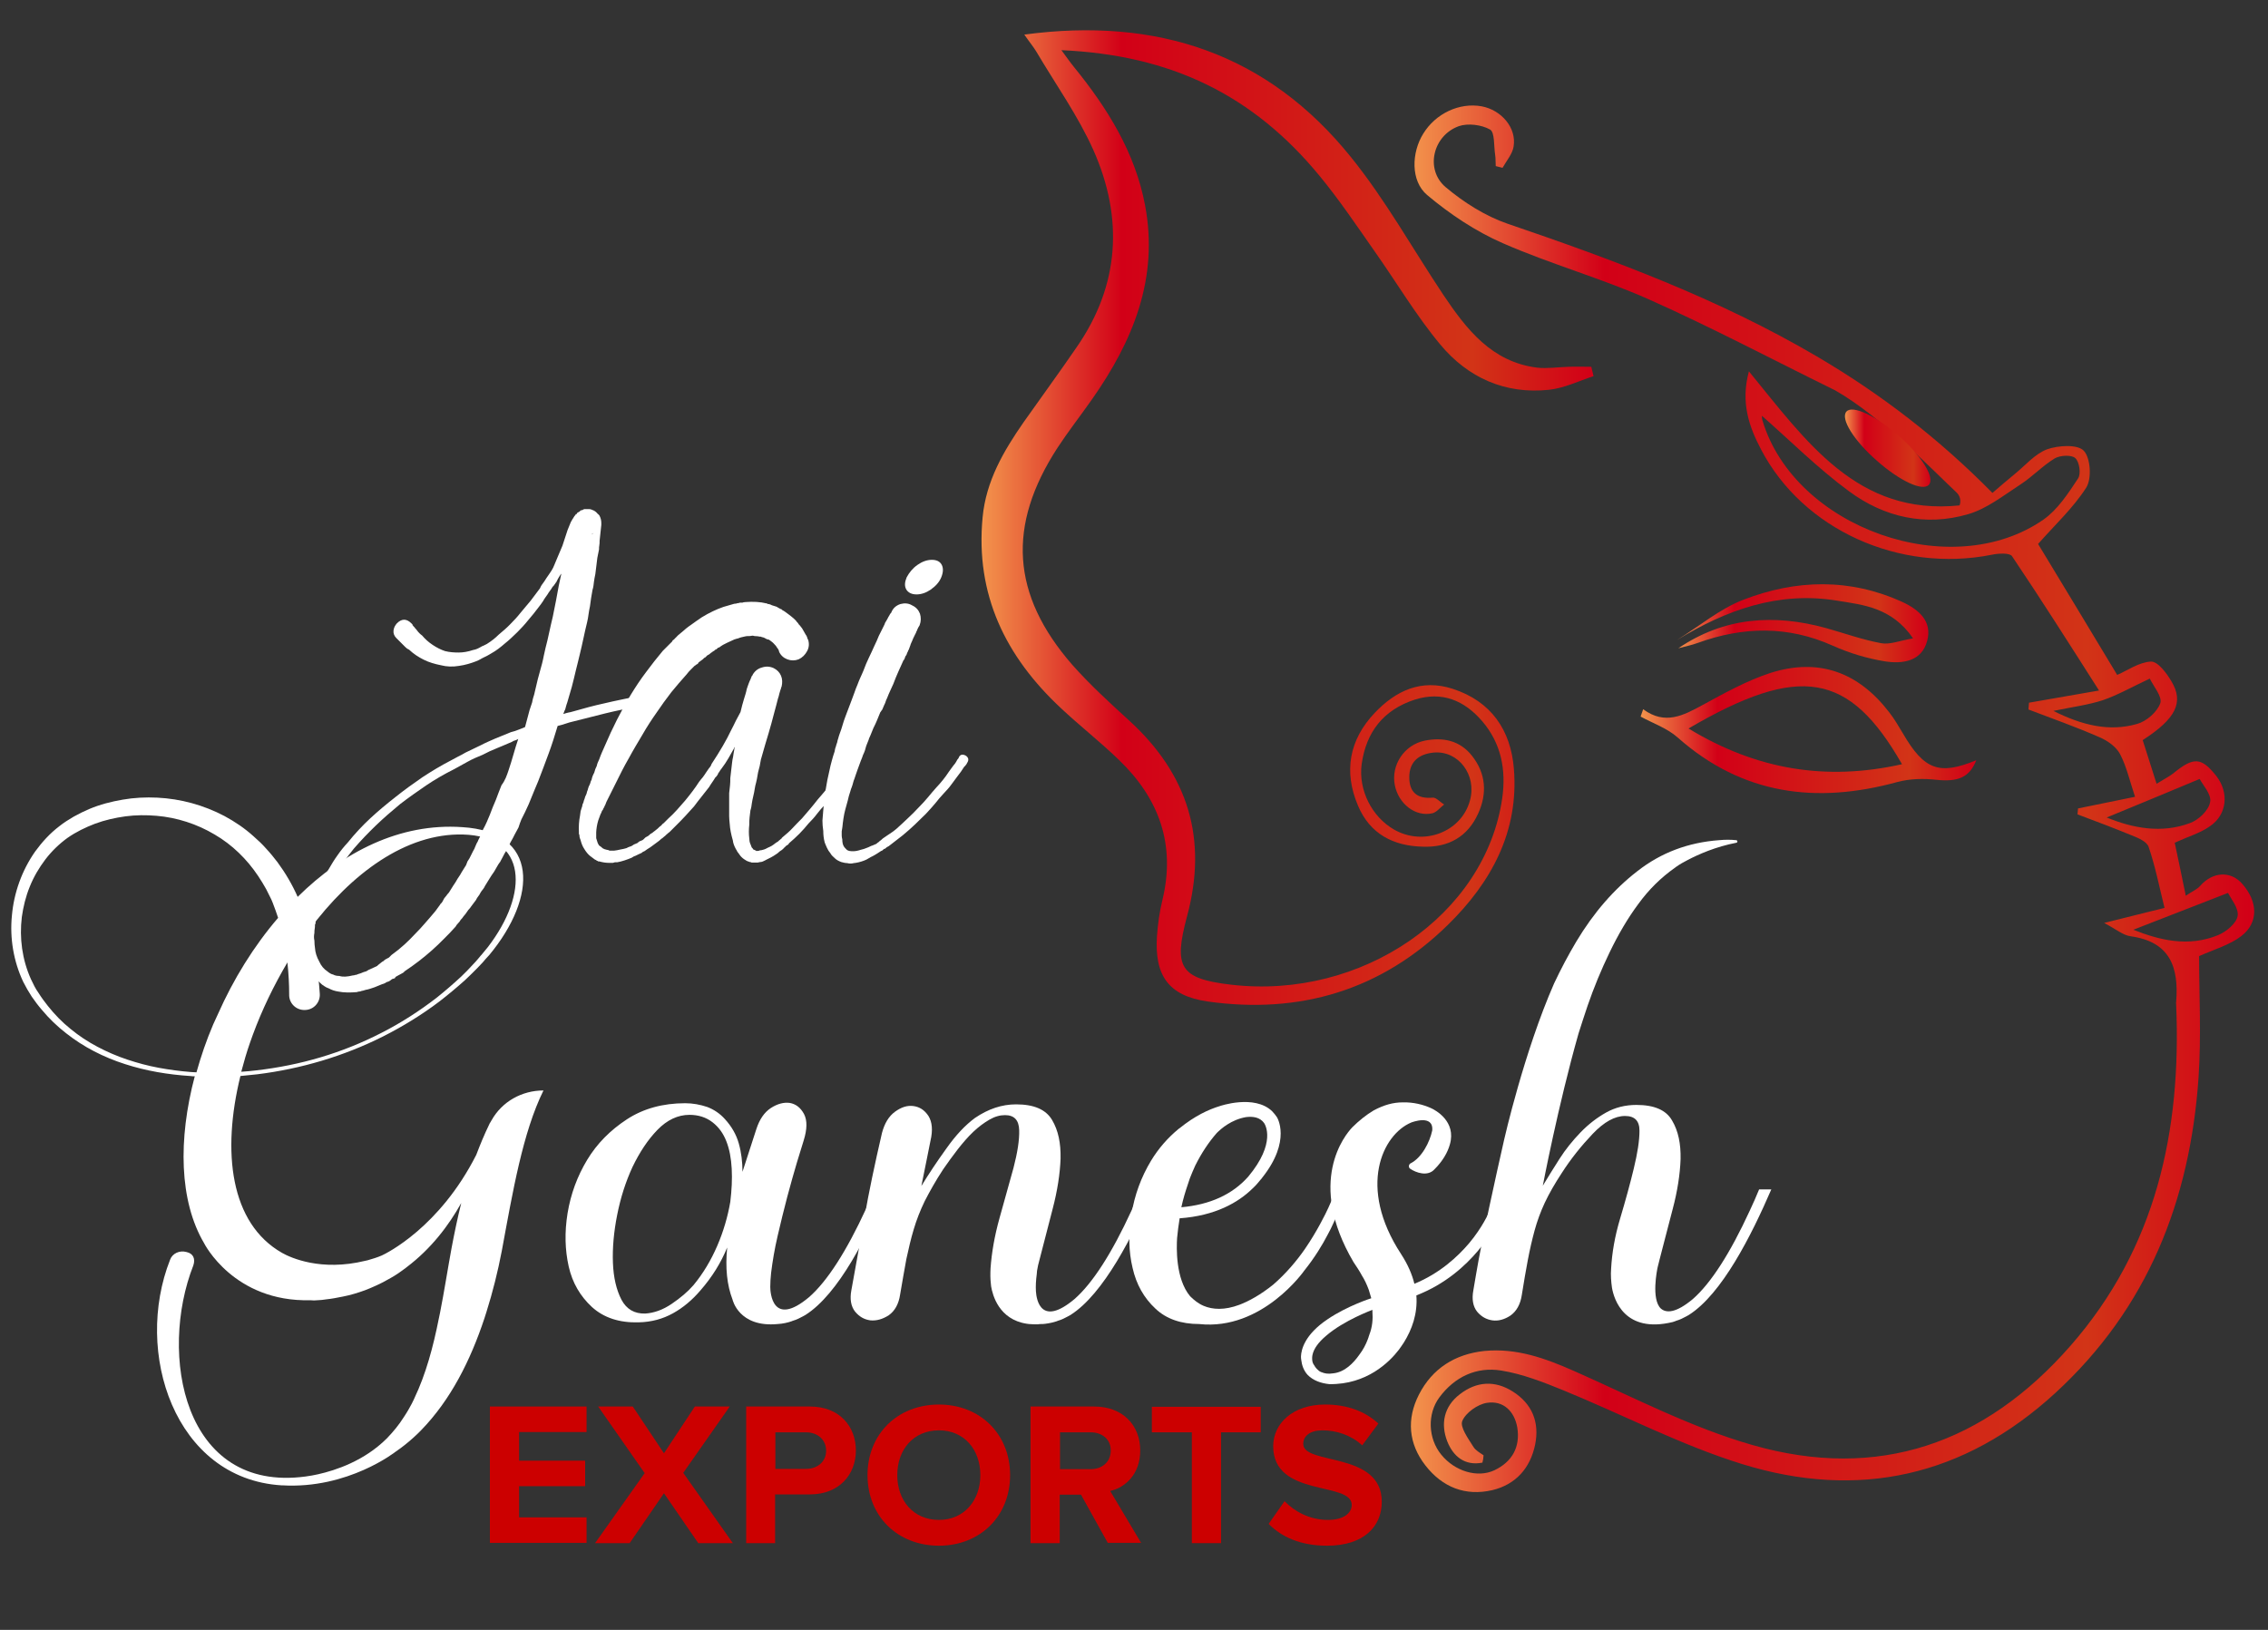
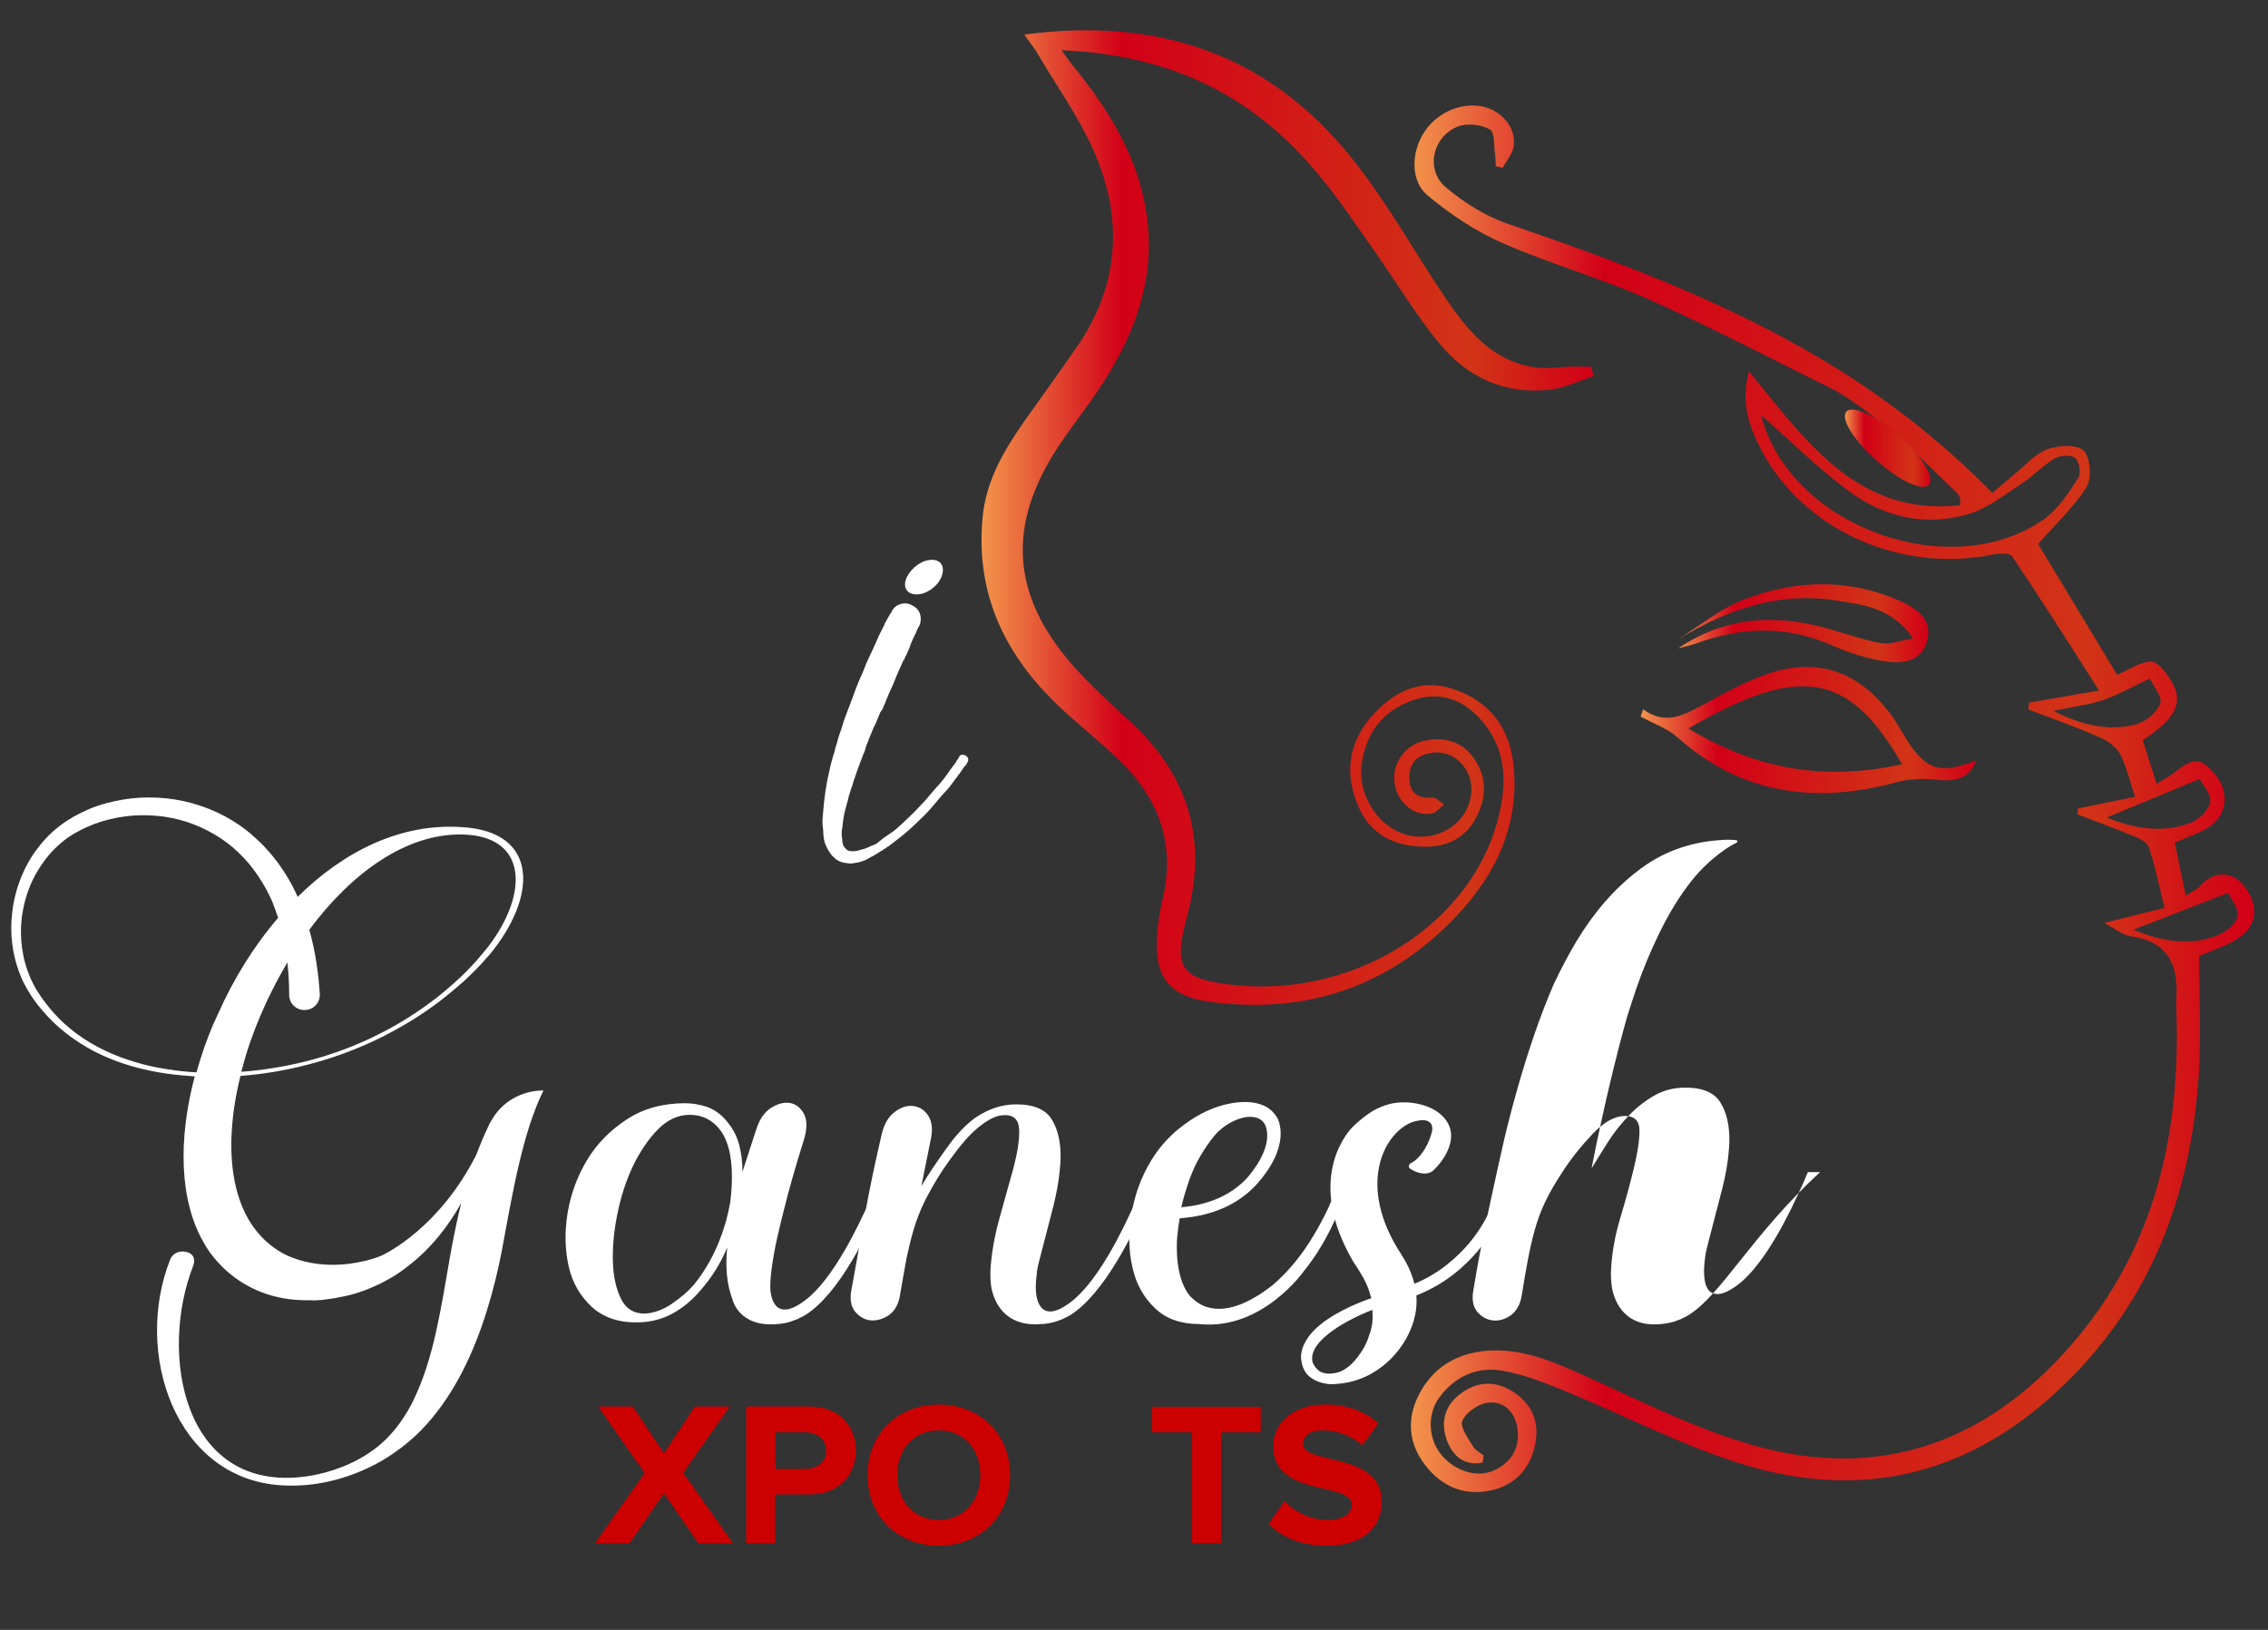
<svg xmlns="http://www.w3.org/2000/svg" version="1.1" id="Layer_1" x="0px" y="0px" viewBox="0 0 800 575" style="enable-background:new 0 0 800 575;" xml:space="preserve">
  <rect x="0" y="0" width="800" height="575" fill="#333333" stroke="none" />
  <style type="text/css">
	.st0{fill:#FFFFFF;}
	.st1{fill:#CC0000;}
	.st2{fill:url(#SVGID_1_);}
	.st3{fill:url(#SVGID_00000167388397123374420840000016314313320128807099_);}
	.st4{fill:url(#SVGID_00000067234598403122854870000016306440307979851414_);}
	.st5{fill:url(#SVGID_00000132086788712007715180000016486835854646383540_);}
	.st6{fill:url(#SVGID_00000090257343838705152940000002392044752685114270_);}
</style>
  <g>
    <path class="st0" d="M191.7,384.7c-7.3,14.8-10.8,35.5-14.7,56.6c-1.4,7.3-3.2,14.5-5.4,21.5l-0.7,2.2c-5,15.1-12,28.9-22.3,39.5   l-1.4,1.4l-1.4,1.3c-2,1.8-4,3.4-6.2,4.9v0c0,0-16.8,13.3-40.1,11.9c-0.1,0-0.2,0-0.3,0c0,0,0,0,0,0c-37.6-2.4-52.1-46.9-39.2-79.6   c0.8-2.2,3.3-3.4,5.8-2.7c2.3,0.5,3.2,2.3,2.4,4.7c-12.3,31.3-3.6,80.2,39.5,74.5c1.6-0.2,3.1-0.5,4.5-0.8   c6.2-1.4,16.3-4.7,24.3-12.7c2.2-2.3,4.2-4.7,5.9-7.4c0,0,0,0,0,0c2.6-3.9,3.8-6.8,3.8-6.8l0,0c4-8.4,6.6-18,8.6-28.1l0.4-1.9   c1.5-7.6,2.7-15.4,4.1-23c1-5.3,2.1-10.6,3.4-15.8c-4.4,7.9-10.6,16.1-19.2,22.6c-0.2,0.1-0.3,0.3-0.5,0.4   c-1.6,1.2-3.3,2.4-5.1,3.4c-1.7,1-3.6,2-5.4,2.8c-1.3,0.6-2.5,1.1-3.8,1.6h0c0,0,0,0,0,0c-2.5,0.9-5.1,1.7-7.7,2.2   c-2,0.4-4,0.8-6,1l-1.5,0.2l-1.5,0.1c-0.8,0.1-1.7,0.1-2.5,0c-27.1,0.7-37.5-20.1-37.5-20.1l0,0c-8.8-14.9-9.2-36.7-3.3-58.9   c-0.5,0-1,0-1.6-0.1c-7.8-0.5-15.6-1.8-23-4.2c-7.5-2.4-14.6-6-20.8-10.9c-3.1-2.4-6-5.2-8.5-8.2c-1.3-1.5-2.5-3.1-3.6-4.7   c-1.1-1.7-2.1-3.4-3-5.2C4.8,339.2,3.4,331,4.2,323c0.7-8,3.5-15.9,8.2-22.6c2.4-3.3,5.2-6.4,8.5-8.9c1.6-1.3,3.4-2.4,5.1-3.4   c1.8-1,3.6-1.9,5.5-2.7c3.8-1.6,7.7-2.6,11.8-3.3c4-0.7,8.1-0.9,12.2-0.7c8.2,0.4,16.3,2.6,23.7,6.5c3.7,2,7.1,4.3,10.2,7.1   c1.6,1.4,3.1,2.8,4.5,4.4c1.4,1.5,2.7,3.1,4,4.8c2.8,3.8,5.2,7.9,7.1,12.2c16.1-15.9,36.1-26.1,58-24.6   c27.2,1.6,26.6,24.6,9.6,45.1l-1.2,1.3c-0.4,0.5-0.8,0.9-1.2,1.4c-0.7,0.7-1.3,1.4-2,2.1c-1.4,1.4-2.8,2.8-4.2,4.1   c-2.9,2.6-5.9,5.1-9,7.5c-6.2,4.7-12.9,8.8-19.8,12.3c-13.9,7-29.1,11.5-44.5,13.4c-2,0.2-3.9,0.4-5.9,0.6   c-6.6,26.8-3.6,52,14.7,62.4c3,1.7,13.7,6.6,29.3,2.8c0.3-0.1,0.6-0.1,0.9-0.2c1.7-0.5,3.4-1,5-1.7c1.5-0.7,20.3-9.8,33.3-35.5   c1.4-3.7,2.9-7.3,4.6-10.8c0.1-0.2,0.2-0.5,0.4-0.7l0.4-0.7C177.1,388.6,184.1,384.7,191.7,384.7z M98.1,323.8   c-0.6-1.8-1.2-3.5-1.9-5.3l-0.5-1.2c-0.2-0.4-0.4-0.8-0.6-1.2c-0.4-0.8-0.8-1.6-1.2-2.4c-0.9-1.6-1.8-3.1-2.8-4.6   c-4-6-9.2-11.1-15.4-14.7c-6.2-3.7-13.3-6-20.5-6.6c-3.6-0.3-7.3-0.3-11,0.2c-3.6,0.5-7.2,1.3-10.7,2.6c-3.4,1.3-6.7,2.9-9.7,5   c-2.9,2.1-5.6,4.7-7.8,7.6c-2.2,2.9-4.1,6.1-5.5,9.6c-1.4,3.4-2.3,7.1-2.8,10.7c-0.9,7.4,0.1,15,3.2,21.9c0.8,1.7,1.6,3.4,2.7,4.9   c1,1.6,2.1,3.1,3.3,4.6c2.4,3,5,5.7,8,8.1c2.9,2.4,6.1,4.5,9.5,6.3c3.4,1.8,6.9,3.3,10.5,4.5c3.6,1.2,7.3,2.2,11.1,2.9   c3.8,0.7,7.6,1.2,11.4,1.5c0.6,0,1.2,0.1,1.9,0.1c1.6-5.7,3.5-11.3,5.9-16.9l1.7-3.7C82.3,345.5,89.5,333.8,98.1,323.8z    M101.4,339.5c-4.8,8.1-9,16.8-12.2,25.5l-1,2.8c-1.2,3.4-2.2,6.9-3.1,10.3c1.8-0.1,3.6-0.3,5.4-0.5c7.7-0.9,15.2-2.4,22.6-4.6   c7.4-2.2,14.6-5.1,21.4-8.6c6.9-3.5,13.4-7.7,19.5-12.4c3-2.4,5.9-4.9,8.7-7.5c1.4-1.3,2.7-2.7,4-4.1c0.7-0.7,1.3-1.4,1.9-2.1   c0.3-0.4,0.7-0.8,1-1.2h0l0.1-0.1c0,0,0.1-0.1,0.1-0.1l0,0l1.4-1.7c0.3-0.4,0.6-0.7,0.9-1.1l0,0h0c14.5-18.9,14-39.1-8.8-39.7   c-20.1-0.5-39.4,13.7-54.2,33.6c2.1,7.4,3.2,15,3.7,22.6c0.2,3-2.1,5.6-5.1,5.7c-3,0.2-5.6-2.1-5.7-5.1c0-0.1,0-0.2,0-0.3v0   c0-3.7-0.2-7.4-0.6-11.1C101.4,339.6,101.4,339.6,101.4,339.5z" />
    <path class="st0" d="M284.1,463.9L284.1,463.9c0,0-0.3,0.2-0.9,0.5c-1.1,0.6-2.3,1.2-3.4,1.5c-0.2,0.1-0.4,0.1-0.5,0.2   c-1.4,0.5-3.2,0.9-5,1c-13.7,1.3-15.9-8.6-15.9-8.6c-2-5.2-2.6-11.3-1.9-18.4c-2.2,5.4-5.3,10.4-9.4,15.1c-2.9,3.4-6.1,6.1-9.7,8.1   c-3.6,2-7.6,3.1-12.1,3.2c-6.8,0.2-12.3-1.6-16.5-5.4c-4.1-3.8-6.9-8.5-8.2-14.3c-1.3-5.8-1.5-12-0.4-18.8c1.1-6.7,3.4-13,6.9-18.8   c3.5-5.8,8.2-10.5,14-14.3c5.8-3.8,12.7-5.7,20.6-5.7c2.7,0,5.3,0.5,7.7,1.3c2.4,0.9,4.5,2.3,6.3,4.3c2.3,2.5,4,5.4,4.9,8.6   c0.9,3.2,1.3,6.6,1.3,10l4.9-15.1c1.1-3.4,2.8-5.9,5.1-7.4c2.3-1.5,4.6-2.1,6.7-1.8c2.2,0.4,3.8,1.7,5,3.9c1.2,2.3,1.1,5.4-0.1,9.3   c-0.5,1.6-1.3,4.2-2.4,7.8c-1.1,3.6-2.2,7.7-3.4,12.1c-1.2,4.5-2.3,9.1-3.4,13.8c-1.1,4.7-1.8,9-2.3,13c-0.2,1.8-0.3,3.5-0.3,5   c0,1.9,0.7,14.5,13.7,3.6c6.4-5.6,13.2-16.2,20.1-31.2c1.2-2.5,2.3-5.1,3.3-7.5h4.3C306.2,435.8,295.8,456.5,284.1,463.9z    M258.1,412.3c-0.2-3.7-0.8-6.9-1.9-9.7c-1.1-2.8-2.7-5-4.9-6.7c-2.2-1.7-4.9-2.6-8.1-2.6c-4.1,0-7.9,1.8-11.3,5.3   c-3.4,3.5-6.3,7.9-8.8,13.1c-2.4,5.2-4.2,10.8-5.4,16.9c-1.2,6-1.7,11.7-1.5,16.9c0.2,5.2,1.2,9.5,3,13c1.8,3.4,4.6,5,8.4,4.9   c3.1-0.2,6.2-1.3,9.3-3.4c3.1-2.1,5.7-4.3,7.7-6.6c3.4-4.1,6.2-8.8,8.4-13.9c2.2-5.1,3.7-10.3,4.6-15.5   C258.1,419.8,258.3,416,258.1,412.3z" />
    <path class="st0" d="M377.6,463.9L377.6,463.9c0,0-0.3,0.2-0.9,0.5c-1.1,0.6-2.3,1.2-3.4,1.5c-0.2,0.1-0.4,0.1-0.5,0.2   c-1.2,0.4-2.5,0.7-4,0.9c-0.3,0-0.7,0.1-1,0.1c-0.2,0-0.3,0-0.5,0c-0.4,0-0.8,0-1.2,0.1c-1.1,0-2.1,0-3.1-0.1   c-0.3,0-0.5-0.1-0.8-0.1c-9.9-1.5-12.1-10.2-12.6-13.2c0-0.3-0.1-0.7-0.1-1c-0.2-1.7-0.2-3.5-0.1-5.4c0.4-5.5,1.4-11.4,3.2-17.8   c1.8-6.4,3.4-12.3,4.9-17.6c1.4-5.4,2.1-9.8,2-13.3c-0.1-3.5-1.7-5.3-5-5.3c-1.8,0-3.6,0.5-5.5,1.6c-1.9,1.1-3.8,2.5-5.7,4.3   c-1.9,1.8-3.7,3.9-5.5,6.2c-1.8,2.3-3.5,4.7-5.1,7c-2.7,4.1-4.8,7.9-6.5,11.2c-1.6,3.3-2.9,6.6-3.9,10c-1,3.3-1.8,6.8-2.6,10.5   c-0.7,3.7-1.4,7.9-2.2,12.5c-0.5,3.4-1.9,5.8-4,7.3c-2.2,1.4-4.3,2-6.5,1.8c-2.2-0.3-3.9-1.3-5.4-3.1c-1.4-1.8-1.9-4.3-1.3-7.5   c1.4-7.9,3-16.4,4.6-25.6c1.6-9.2,3.7-19.1,6.2-29.9c0.9-3.4,2.4-5.9,4.6-7.5c2.2-1.6,4.3-2.3,6.5-2c2.2,0.3,3.9,1.4,5.3,3.5   c1.3,2.1,1.6,5,0.7,8.8l-1.3,6.5l-1.9,9.4c2.5-4.1,5.4-8.5,8.8-13.2c3.3-4.7,6.7-8.3,10.1-10.8c4.7-3.2,9.5-4.8,14.5-4.8   c6.3,0,10.5,1.8,12.7,5.5c2.2,3.7,3.1,8.2,3,13.6c-0.2,5.4-1.1,11.3-2.8,17.8c-1.7,6.5-3.2,12.4-4.6,17.8c-0.4,1.4-0.7,2.7-0.9,4   c0,0.4-0.1,0.8-0.1,1.2c-0.3,2.2-0.4,4.2-0.3,6c0.2,3.3,1.9,12.6,13.6,2.8c6.4-5.6,13.2-16.2,20.1-31.2c1.2-2.5,2.3-5.1,3.3-7.5   h4.3C399.7,435.8,389.3,456.5,377.6,463.9z" />
    <path class="st0" d="M475.7,419.4c-1.9,4.5-4,9.3-6.3,14.1l-1.1,2.1v0c-1.7,3.3-4.5,8-8.2,12.6c0,0-14.8,21.3-37.1,18.9   c-6.4,0-11.6-1.8-15.4-5.4c-4.1-3.8-6.8-8.6-8.1-14.4c-1.4-5.8-1.5-12.1-0.4-18.9c1.1-6.8,3.4-13.1,6.9-18.9   c2.6-4.3,5.9-8.1,9.8-11.3h0c0,0,0,0,0,0c0.1-0.1,0.2-0.1,0.3-0.2c5.3-4.3,10.2-6.6,14.2-7.8h0c0,0,12.1-4.2,18.4,1.8l0,0   c0.7,0.7,1.2,1.4,1.7,2.1c0,0,5.3,8.2-5.2,21.4c-0.1,0.2-0.2,0.3-0.4,0.5c-0.9,1.1-1.8,2.2-3,3.3c-5,4.9-13.1,9.6-25.7,10.5   c-0.4,2.4-0.7,4.8-0.9,7c-0.2,3.2-0.6,14.3,4.6,20.5c1.3,1.3,2.9,2.6,4.8,3.4c3.1,1.3,7.3,1.6,12.6-0.4c3.4-1.3,7.4-3.5,11.9-7.1   c4.5-3.9,8.3-8.4,11.2-12.6c4.2-6.1,7.3-12.4,8.3-14.6c1-2.3,2-4.5,2.9-6.7H475.7z M416.7,425.9c10.1-0.9,18-4.5,23.6-10.8   c9.9-11.9,6-18.3,5.6-18.9c-1.5-2.1-4-2.4-6.4-2.1c-5.2,0.9-8.8,4.1-10.3,5.6c-2.9,3.3-5.4,7.1-7.6,11.5c-0.7,1.5-1.3,3-1.9,4.5   l-0.6,1.8C418.1,420.4,417.3,423.1,416.7,425.9C416.7,425.9,416.7,425.9,416.7,425.9z" />
    <path class="st0" d="M529,419.4h4.3c-1.4,3.4-2.9,6.9-4.6,10.5c-0.2,0.3-0.3,0.6-0.5,0.9h0c-1,2-3.2,6.1-6.9,10.5   c-4.4,5.2-11.4,11.7-21.7,15.7c0.5,6.5-1.6,12.1-4.4,16.6c-0.6,0.9-1.2,1.8-1.8,2.6c-3.3,4.3-11.3,12.3-24.5,12.1   c-3-0.3-5.7-1.3-7.6-3.2c-1.5-1.6-2.1-3.6-2.3-5.3c-0.1-0.5-0.1-0.9-0.1-1.3c0.1-2.3,1.2-7.6,9.4-13.1c0,0,0,0,0,0   c7.1-4.8,15.4-7.4,15.4-7.4l-0.9-3c-0.7-1.9-1.5-3.6-2.4-5c-0.9-1.7-2-3.3-3-4.8c-16.6-28.3-3-44.8-0.4-47.5c2.3-2.3,4.9-4.4,7.6-6   c3.6-1.9,6.8-2.8,10.2-2.8c3.8-0.1,7.2,0.8,9.9,2c1.6,0.7,9.1,4.7,6.7,12.9c-0.8,2.8-2.5,5.8-5.4,8.7c-2.4,2.7-6.6,1.2-8.6-0.2   c-0.4-0.3-0.5-0.7-0.4-1.2c0.1-0.3,0.3-0.6,0.6-0.7c3.9-2,6.7-7.4,7.6-11.6c0.5-5.9-7.4-2.8-7.4-2.8c-10.1,4.2-19.1,22.7-3.6,46.4   c2.4,3.7,3.9,7.2,4.7,10.5c9-3.7,15.3-9.6,19.3-14.3c4.7-5.6,6.9-10.7,6.9-10.7l0,0l1.2-2.5C527.2,423.5,528.1,421.4,529,419.4   L529,419.4z M484.1,462.7L484.1,462.7C484.1,462.7,484.1,462.7,484.1,462.7l0-0.6c0,0-10.1,3.7-16.4,9.2c-2.6,2.2-4.2,4.4-4.7,6.5   c-0.2,0.8-0.2,1.6-0.1,2.3c0.1,0.6,0.3,1.1,0.7,1.6c0.3,0.6,0.8,1.2,1.4,1.7c0,0,0.2,0.2,0.5,0.4c0,0,0,0,0,0   c0.1,0,0.2,0.1,0.2,0.1c0.2,0.1,0.3,0.2,0.5,0.2c0.9,0.4,2.2,0.7,4,0.4c4.1-0.4,7.2-3.6,9.3-6.6c1.3-1.7,2.3-3.6,3-5.5   c0-0.1,0.1-0.2,0.1-0.3c0-0.1,0.1-0.1,0.1-0.2c0-0.1,0-0.1,0-0.1c0.1-0.3,0.2-0.6,0.3-0.9C484.1,468.1,484.3,465.3,484.1,462.7z" />
-     <path class="st0" d="M595.7,463.9L595.7,463.9c0,0-0.3,0.2-0.9,0.5c-1.1,0.6-2.3,1.2-3.4,1.5c-0.2,0.1-0.4,0.1-0.5,0.2   c-0.3,0.1-0.6,0.2-0.9,0.3c-17,4.1-20.7-8-21.4-12.1c-0.3-2.1-0.5-4.4-0.3-6.8c0.3-5.5,1.3-11.4,3.2-17.7   c1.9-6.4,3.5-12.2,4.8-17.6c1.3-5.4,2-9.8,2-13.3c0-3.5-1.7-5.2-5.1-5.2c-3.6,0-7.4,2.1-11.4,6.3c-4,4.2-7.7,8.8-10.9,13.8   c-2.5,3.8-4.5,7.3-6,10.5c-1.5,3.2-2.7,6.5-3.6,9.8c-0.9,3.3-1.7,6.8-2.4,10.5c-0.7,3.7-1.4,7.8-2.1,12.2c-0.5,3.4-1.9,5.8-4,7.3   c-2.1,1.4-4.3,2-6.4,1.7c-2.1-0.3-3.9-1.3-5.4-3.1c-1.4-1.8-1.9-4.3-1.3-7.5c0.3-1.7,0.6-3.5,0.9-5.3l0,0c2.3-13.7,6.9-34.3,10-48   c0,0,7-30.9,17.6-55c2.4-5.1,5-10,7.8-14.7c6.1-10.2,13.3-18.5,21.6-24.9c8.3-6.5,17.9-10.1,28.8-10.9c2.1-0.2,4.1-0.2,6,0   c0.5,0,0.6,0.8,0.1,0.9c-7.3,1.4-13.4,4.1-17.2,6.1c-1.4,0.7-2.8,1.5-4.2,2.5c-0.2,0.2-0.4,0.3-0.4,0.3c-4.8,3.4-9.1,7.6-12.8,12.7   c-3.8,5.1-7.1,10.8-10.1,17c-3,6.2-5.6,12.5-7.8,18.9c-1.1,3.3-2.2,6.6-3.2,9.8c-7.2,25.3-12.6,53.7-12.6,53.7   c1.8-3,3.8-6.2,5.9-9.5c2.1-3.3,4.6-6.4,7.4-9.3c2.8-2.9,5.8-5.2,9-7c3.2-1.8,6.8-2.7,10.7-2.7c6.3,0,10.5,1.8,12.6,5.5   c2.2,3.7,3.1,8.2,3,13.6c-0.2,5.4-1.1,11.3-2.8,17.7c-1.7,6.4-3.2,12.4-4.6,17.7c-0.2,0.9-0.5,1.9-0.7,2.8   c-0.2,0.9-2.3,11.2,1.1,14.5c1.9,1.7,5.3,1.7,11.3-3.3c6.4-5.6,13.2-16.2,20.1-31.2c1.2-2.5,2.3-5.1,3.3-7.5h4.3   C617.8,435.8,607.4,456.5,595.7,463.9z" />
+     <path class="st0" d="M595.7,463.9L595.7,463.9c0,0-0.3,0.2-0.9,0.5c-1.1,0.6-2.3,1.2-3.4,1.5c-0.2,0.1-0.4,0.1-0.5,0.2   c-0.3,0.1-0.6,0.2-0.9,0.3c-17,4.1-20.7-8-21.4-12.1c-0.3-2.1-0.5-4.4-0.3-6.8c0.3-5.5,1.3-11.4,3.2-17.7   c1.9-6.4,3.5-12.2,4.8-17.6c1.3-5.4,2-9.8,2-13.3c0-3.5-1.7-5.2-5.1-5.2c-3.6,0-7.4,2.1-11.4,6.3c-4,4.2-7.7,8.8-10.9,13.8   c-2.5,3.8-4.5,7.3-6,10.5c-1.5,3.2-2.7,6.5-3.6,9.8c-0.9,3.3-1.7,6.8-2.4,10.5c-0.7,3.7-1.4,7.8-2.1,12.2c-0.5,3.4-1.9,5.8-4,7.3   c-2.1,1.4-4.3,2-6.4,1.7c-2.1-0.3-3.9-1.3-5.4-3.1c-1.4-1.8-1.9-4.3-1.3-7.5c0.3-1.7,0.6-3.5,0.9-5.3l0,0c2.3-13.7,6.9-34.3,10-48   c0,0,7-30.9,17.6-55c2.4-5.1,5-10,7.8-14.7c6.1-10.2,13.3-18.5,21.6-24.9c8.3-6.5,17.9-10.1,28.8-10.9c2.1-0.2,4.1-0.2,6,0   c0.5,0,0.6,0.8,0.1,0.9c-1.4,0.7-2.8,1.5-4.2,2.5c-0.2,0.2-0.4,0.3-0.4,0.3c-4.8,3.4-9.1,7.6-12.8,12.7   c-3.8,5.1-7.1,10.8-10.1,17c-3,6.2-5.6,12.5-7.8,18.9c-1.1,3.3-2.2,6.6-3.2,9.8c-7.2,25.3-12.6,53.7-12.6,53.7   c1.8-3,3.8-6.2,5.9-9.5c2.1-3.3,4.6-6.4,7.4-9.3c2.8-2.9,5.8-5.2,9-7c3.2-1.8,6.8-2.7,10.7-2.7c6.3,0,10.5,1.8,12.6,5.5   c2.2,3.7,3.1,8.2,3,13.6c-0.2,5.4-1.1,11.3-2.8,17.7c-1.7,6.4-3.2,12.4-4.6,17.7c-0.2,0.9-0.5,1.9-0.7,2.8   c-0.2,0.9-2.3,11.2,1.1,14.5c1.9,1.7,5.3,1.7,11.3-3.3c6.4-5.6,13.2-16.2,20.1-31.2c1.2-2.5,2.3-5.1,3.3-7.5h4.3   C617.8,435.8,607.4,456.5,595.7,463.9z" />
  </g>
  <g>
-     <path class="st1" d="M172.8,544.4v-48.2h34.1v9h-23.8v10.1h23.3v9h-23.3v11h23.8v9H172.8z" />
    <path class="st1" d="M246.3,544.4l-12.1-17.6l-12.1,17.6h-12.2l17.5-24.7L211,496.2h12.2l11,16.5l10.9-16.5h12.3l-16.4,23.4   l17.5,24.8H246.3z" />
    <path class="st1" d="M263.2,544.4v-48.2h22.5c10.5,0,16.2,7.1,16.2,15.5c0,8.4-5.8,15.5-16.2,15.5h-12.3v17.2H263.2z M291.4,511.8   c0-4-3.1-6.5-7.1-6.5h-10.8v12.9h10.8C288.3,518.2,291.4,515.7,291.4,511.8z" />
    <path class="st1" d="M306,520.4c0-14.5,10.6-24.9,25.2-24.9c14.5,0,25.1,10.4,25.1,24.9c0,14.5-10.6,24.9-25.1,24.9   C316.6,545.3,306,534.9,306,520.4z M345.8,520.4c0-9-5.7-15.8-14.6-15.8c-9,0-14.7,6.8-14.7,15.8c0,9,5.7,15.8,14.7,15.8   C340.1,536.2,345.8,529.3,345.8,520.4z" />
-     <path class="st1" d="M390.8,544.4l-9.5-17.1h-7.5v17.1h-10.3v-48.2h22.5c10,0,16.2,6.6,16.2,15.5c0,8.5-5.4,13.1-10.6,14.3   l10.9,18.3H390.8z M391.8,511.7c0-4-3.1-6.4-7.1-6.4h-10.8v13h10.8C388.7,518.3,391.8,515.8,391.8,511.7z" />
    <path class="st1" d="M420.4,544.4v-39.1h-14.1v-9h38.4v9h-14v39.1H420.4z" />
    <path class="st1" d="M447.5,537.6l5.6-8c3.4,3.5,8.7,6.6,15.3,6.6c5.7,0,8.4-2.5,8.4-5.3c0-8.4-27.7-2.5-27.7-20.7   c0-8,6.9-14.7,18.3-14.7c7.7,0,14,2.3,18.8,6.7l-5.7,7.7c-3.9-3.6-9.1-5.3-14-5.3c-4.3,0-6.8,1.9-6.8,4.8c0,7.6,27.7,2.5,27.7,20.4   c0,8.8-6.4,15.5-19.3,15.5C458.7,545.3,452,542.2,447.5,537.6z" />
  </g>
  <g>
-     <path class="st0" d="M226.1,247.2c0.2,1.2-0.2,2-1.5,2.2c-3.8,0.6-7.5,1.4-11.2,2.3c-3.7,0.9-7.4,1.9-11.1,2.8   c-1,0.2-1.9,0.5-2.8,0.8c-0.9,0.3-1.9,0.6-2.8,0.8c-1,3.3-2,6.6-3.2,9.8c-1.2,3.2-2.4,6.5-3.7,9.8c-0.7,1.7-1.5,3.5-2.2,5.3   c-0.7,1.8-1.5,3.7-2.4,5.5l-1.3,2.6l-0.5,1.3l-0.5,1.5c-0.5,0.9-0.9,1.7-1.4,2.6c-0.4,0.9-0.9,1.7-1.4,2.6l-1.3,2.7   c-0.6,0.9-1.1,1.7-1.5,2.6l-0.7,1.3c-0.1,0.2-0.2,0.5-0.4,0.6c-0.1,0.2-0.2,0.4-0.4,0.6l-1.5,2.6l-0.9,1.3l-0.7,1.1l-1.6,2.6   c-0.2,0.5-0.5,0.9-0.8,1.3c-0.3,0.4-0.6,0.7-0.8,1.1c-0.2,0.5-0.5,0.9-0.8,1.3c-0.3,0.4-0.6,0.8-0.8,1.3l-1.8,2.4   c-0.1,0.2-0.4,0.6-0.9,1.1l-0.9,1.3l-0.9,1.1c-0.1,0.2-0.4,0.6-0.9,1.1c-0.2,0.4-0.5,0.8-0.9,1.2c-0.4,0.4-0.7,0.8-0.9,1.2   c-1.3,1.5-2.7,2.9-4.1,4.3c-1.4,1.4-2.8,2.8-4.3,4.1c-1.5,1.3-3,2.6-4.6,3.8c-1.6,1.2-3.2,2.4-4.9,3.5l-0.5,0.5l-0.7,0.4l-1.3,0.7   l-0.7,0.4l-0.2,0.2v0.2l-0.4,0.2l-0.7,0.2l-0.5,0.4c-0.5,0.4-1,0.6-1.5,0.7c-0.2,0.2-0.7,0.5-1.5,0.7l-2.7,1.1   c-0.7,0.2-1.2,0.4-1.5,0.5c-0.7,0.2-1.3,0.4-1.6,0.4c-0.7,0.2-1.2,0.4-1.5,0.4c-0.2,0.1-0.5,0.2-0.8,0.2c-0.3,0-0.6,0.1-0.8,0.2   c-2.4,0.2-4.6,0.2-6.6-0.2c-1.3-0.2-2.4-0.6-3.3-1.1c-0.6-0.2-1.2-0.5-1.6-0.8c-0.5-0.3-0.9-0.6-1.3-1c-1.9-1.7-3.4-3.5-4.2-5.5   c-0.9-2.2-1.3-4.3-1.5-6.2c-0.1-0.6-0.2-1.2-0.2-1.6c0-0.5,0-1,0-1.5c0-0.6,0-1.1,0.1-1.6c0.1-0.4,0.1-0.9,0.1-1.6   c0.1-0.5,0.2-1,0.3-1.5c0.1-0.5,0.2-1,0.3-1.5c0.1-0.6,0.2-1.1,0.4-1.6c0.1-0.4,0.2-0.9,0.4-1.4c0.2-1,0.5-1.9,0.8-2.8   c0.3-0.9,0.6-1.9,1-2.8c1.2-3.5,3-7.1,5.3-10.6c1-1.7,2-3.4,3.1-4.9c1.1-1.6,2.3-3.1,3.7-4.6c2.4-3,5.1-5.9,7.9-8.5   c2.8-2.6,5.8-5.1,9-7.6c3-2.4,6.2-4.7,9.4-6.9c3.2-2.1,6.5-4.1,10-5.9c0.9-0.5,1.7-0.9,2.6-1.4c0.9-0.4,1.7-0.9,2.6-1.4   c1-0.5,1.9-0.9,2.7-1.3c0.8-0.4,1.7-0.8,2.7-1.3c1.7-0.9,3.4-1.6,5.2-2.4c1.8-0.7,3.6-1.5,5.4-2.2c0.9-0.2,1.7-0.5,2.5-0.8   c0.8-0.3,1.6-0.6,2.5-1l1.6-6l0.9-2.7c0.2-1.2,0.5-2.1,0.7-2.7l1.3-5.5l1.5-5.5c0.2-1,0.5-1.9,0.6-2.7c0.2-0.9,0.4-1.8,0.6-2.7   c0.5-1.8,0.9-3.7,1.3-5.5c0.4-1.8,0.8-3.7,1.3-5.7l1.1-5.5l0.5-2.7l0.5-2.7l0.9-4.2l-0.2,0.2c-0.2,0.4-0.5,0.7-0.7,1.1   c-0.2,0.4-0.5,0.8-0.7,1.3c-0.1,0.2-0.2,0.5-0.4,0.6c-0.1,0.2-0.2,0.4-0.4,0.6c-0.1,0.2-0.2,0.4-0.4,0.5c-0.1,0.1-0.2,0.3-0.4,0.5   c-0.2,0.4-0.5,0.8-0.8,1.2c-0.3,0.4-0.6,0.8-0.8,1.2c-0.6,0.9-1.2,1.6-1.6,2.4c-0.5,0.7-1,1.5-1.6,2.2c-1.2,1.6-2.4,3.1-3.7,4.6   c-1.2,1.5-2.5,2.9-3.8,4.2c-0.7,0.7-1.5,1.4-2.2,2.1c-0.7,0.7-1.5,1.3-2.2,1.9c-1.5,1.3-3,2.5-4.8,3.5c-0.4,0.2-0.8,0.5-1.2,0.7   c-0.4,0.2-0.9,0.5-1.4,0.7c-0.5,0.2-0.9,0.5-1.3,0.7c-0.4,0.2-0.9,0.5-1.5,0.7c-1.8,0.7-3.8,1.3-5.9,1.6c-2.3,0.4-4.5,0.3-6.4-0.2   c-1.1-0.2-2.2-0.5-3.2-0.8c-1-0.3-2-0.7-3-1.2c-1.8-0.9-3.5-2-5.1-3.5c-0.5-0.2-0.9-0.5-1.3-0.9c-0.4-0.4-0.7-0.7-1.1-1.1l-1.1-1.1   l-0.5-0.5l-0.5-0.5c-0.7-0.7-1.1-1.6-1-2.6c0.1-1,0.5-1.8,1.2-2.6c1.7-1.7,3.4-1.7,5.1,0l0.4,0.4v0.2l0.4,0.5l0.4,0.4   c0.1,0.2,0.2,0.4,0.4,0.5c0.1,0.1,0.2,0.3,0.4,0.5c0.5,0.7,1.1,1.3,1.8,1.8c1,1.2,2.2,2.3,3.7,3.3c1.5,1,2.9,1.7,4.4,2.2   c1.6,0.4,3.2,0.5,4.8,0.5c1.6,0,3.3-0.3,5.1-0.9c0.7-0.1,1.5-0.4,2.4-0.9c0.4-0.2,0.8-0.5,1.2-0.6c0.4-0.2,0.8-0.4,1.2-0.6   c1.6-1,3-2.1,4.2-3.3c0.7-0.6,1.4-1.2,2.1-1.8c0.7-0.6,1.3-1.2,1.9-1.8c1.3-1.3,2.6-2.7,3.7-4.1c1.2-1.4,2.3-2.8,3.6-4.3l3.3-4.4   c0.2-0.6,0.7-1.4,1.5-2.4l0.7-1.1c0.5-0.7,0.8-1.2,0.9-1.3c0.7-1,1.2-1.8,1.5-2.4c0.2-0.5,0.6-1.3,1.1-2.6c0.4-0.9,0.7-1.7,1.1-2.6   c0.4-0.9,0.7-1.7,1.1-2.6l1.8-5.5l1.1-2.7c0.1-0.2,0.2-0.5,0.4-0.7c0.1-0.2,0.2-0.5,0.4-0.7c0.1-0.1,0.2-0.2,0.2-0.3   c0-0.1,0.1-0.2,0.2-0.3c0-0.1,0.1-0.3,0.4-0.5l0.2-0.4h0.2l0.2-0.2c0-0.1,0-0.2,0.1-0.2c0.1,0,0.1-0.1,0.1-0.2h0.2l0.2-0.2h0.2   c0-0.1,0.1-0.2,0.2-0.2l0.2-0.2l0.2-0.2h0.4c0.1-0.1,0.2-0.2,0.4-0.2c0.1-0.1,0.3-0.2,0.5-0.2h0.7h0.9c0.4,0,0.7,0.1,0.9,0.2   c0.2,0.1,0.4,0.2,0.5,0.2c0.1,0,0.2,0.1,0.4,0.2c0.2,0.1,0.5,0.3,0.7,0.5l0.4,0.4c0,0.1,0.1,0.2,0.2,0.2l0.5,0.5   c0.5,0.9,0.7,1.8,0.7,2.7v0.7c-0.1,1-0.2,1.9-0.3,2.8c-0.1,0.9-0.2,1.9-0.3,2.8c0,0.6,0,1.1-0.1,1.6c-0.1,0.4-0.1,0.9-0.1,1.4   c-0.1,0.5-0.2,1-0.3,1.5c-0.1,0.5-0.2,1-0.3,1.5l-0.7,5.7c-0.2,1-0.4,1.9-0.5,2.8c-0.1,0.9-0.2,1.9-0.5,2.8l-0.5,2.9l-0.4,2.9   c-0.2,1-0.4,1.9-0.5,2.8c-0.1,0.9-0.3,1.9-0.5,2.8c-0.5,2-0.9,3.8-1.3,5.7c-0.4,1.8-0.8,3.7-1.3,5.7c-0.5,2-0.9,3.8-1.4,5.7   c-0.4,1.8-0.9,3.7-1.4,5.7l-1.6,5.5c-0.2,0.6-0.4,1.1-0.5,1.6c-0.1,0.4-0.2,0.9-0.5,1.4l-0.4,1.1c0.6-0.2,1.2-0.4,1.7-0.5   c0.5-0.1,1.1-0.2,1.7-0.4c3.8-1.1,7.5-2.1,11.2-2.9c3.7-0.9,7.5-1.6,11.2-2.4C225.1,245.5,225.8,246,226.1,247.2z M179.4,271.7   c0.6-1.8,1.2-3.7,1.7-5.5c0.5-1.8,1.1-3.7,1.7-5.5c-0.4,0.2-0.7,0.4-1.1,0.5c-0.4,0.1-0.7,0.2-1.1,0.5c-1.7,0.7-3.4,1.5-5.2,2.2   c-1.8,0.7-3.5,1.5-5.2,2.4c-0.9,0.4-1.7,0.7-2.6,1.1c-0.9,0.4-1.7,0.8-2.6,1.3l-4.9,2.7c-3.4,1.7-6.7,3.6-9.8,5.7   c-3.1,2.1-6.2,4.3-9.2,6.6c-2.9,2.4-5.8,4.9-8.5,7.5c-2.7,2.6-5.3,5.3-7.8,8.2c-1.2,1.5-2.3,2.9-3.4,4.4c-1,1.5-2,3-3,4.6   c-1.9,3-3.7,6.4-5.1,10.1c-0.2,0.9-0.5,1.7-0.8,2.6c-0.3,0.9-0.6,1.8-0.8,2.7c-0.1,0.2-0.2,0.5-0.2,0.6s-0.1,0.4-0.2,0.6v0.7   c0,0.1,0,0.2-0.1,0.3c-0.1,0.1-0.1,0.2-0.1,0.3c0,0.5,0,0.9-0.1,1.4c-0.1,0.4-0.1,0.9-0.1,1.4c-0.2,1-0.2,1.9,0,2.7   c0,1.1,0.1,1.9,0.2,2.6c0.1,1.6,0.6,3.2,1.5,4.8c0.7,1.6,1.7,2.7,2.9,3.5c0.7,0.6,1.4,1,2,1.1c0.7,0.4,1.5,0.5,2.2,0.5   c1.2,0.4,2.8,0.3,4.8-0.2c0.2,0,0.5,0,0.6-0.1c0.2-0.1,0.4-0.1,0.6-0.1c0.5-0.2,0.9-0.4,1.1-0.4c0.4-0.1,0.8-0.3,1.3-0.5   c0.2-0.1,0.5-0.2,0.6-0.2c0.2,0,0.4-0.1,0.6-0.2c0.4-0.2,0.7-0.5,1.1-0.6c0.4-0.2,0.8-0.4,1.3-0.6l1.1-0.5c0.2-0.1,0.4-0.2,0.5-0.4   c0.1-0.1,0.3-0.2,0.5-0.4l0.5-0.4l0.5-0.4l0.4-0.2l0.2-0.2l0.5-0.4l1.3-0.7l0.5-0.5l0.4-0.4c3.2-2.3,5.9-4.8,8.2-7.3   c1.3-1.3,2.6-2.7,3.7-4c1.2-1.3,2.3-2.7,3.6-4.2l1.6-2.2c0.1-0.2,0.2-0.4,0.4-0.5c0.1-0.1,0.2-0.3,0.4-0.5l0.7-1.3l0.9-1.1   c0.1-0.2,0.2-0.4,0.4-0.5c0.1-0.1,0.2-0.3,0.4-0.5l1.5-2.4c0.5-0.7,1-1.5,1.5-2.4c0.7-1,1.2-1.8,1.5-2.4l1.5-2.4l0.5-1.3l0.7-1.1   l1.3-2.6c0.2-0.4,0.5-0.8,0.6-1.2c0.2-0.4,0.4-0.9,0.6-1.4c0.2-0.4,0.5-0.8,0.6-1.2c0.2-0.4,0.4-0.8,0.6-1.2l1.1-2.6   c0.5-0.9,0.9-1.7,1.3-2.6c0.4-0.9,0.7-1.7,1.1-2.6l0.5-1.3l0.5-1.3l1.1-2.6c0.6-1.7,1.3-3.4,2-5.2   C178.2,275.3,178.8,273.5,179.4,271.7z M208.5,188.7l0.2-0.2h0.2l0.2-0.2v-0.2h0.2V188l-0.2,0.2L208.5,188.7z" />
-     <path class="st0" d="M301.4,267.1c0.9,0.6,1,1.5,0.4,2.6c0,0.1-0.1,0.2-0.2,0.4c-0.2,0.2-0.4,0.5-0.5,0.7c-0.2,0.2-0.5,0.6-0.9,1.2   c-0.4,0.5-0.8,1.1-1.3,1.7c-1,1.3-2.1,2.8-3.3,4.4c-0.7,1-1.5,2-2.2,2.9c-0.7,1-1.5,2-2.4,2.9c-1,1-1.9,2-2.8,3.2   c-0.9,1.2-1.9,2.3-3,3.4c-1,1.2-2,2.4-3.2,3.6c-1.2,1.2-2.4,2.3-3.7,3.4c0,0.1-0.1,0.3-0.4,0.5c-0.1,0.1-0.2,0.2-0.3,0.2   c-0.1,0-0.2,0.1-0.3,0.2c-0.2,0.2-0.4,0.4-0.5,0.5c-0.1,0.1-0.3,0.2-0.5,0.5c-0.4,0.4-0.7,0.6-0.9,0.7c-0.2,0.1-0.6,0.4-1.1,0.9   c-1,0.7-1.8,1.2-2.4,1.5c-0.5,0.2-0.9,0.5-1.4,0.7c-0.4,0.2-0.9,0.5-1.4,0.7c-0.2,0.1-0.5,0.2-0.8,0.2c-0.3,0-0.6,0.1-1,0.2h-0.9   h-0.4h-0.4h-0.2c-0.2,0-0.4,0-0.5-0.1c-0.1-0.1-0.3-0.1-0.5-0.1c-0.2-0.1-0.4-0.2-0.5-0.2c-0.1,0-0.2-0.1-0.5-0.2   c-0.7-0.4-1.3-0.8-1.8-1.3c-0.2-0.2-0.5-0.5-0.6-0.7c-0.2-0.2-0.3-0.5-0.5-0.7c-0.2-0.2-0.4-0.5-0.5-0.7c-0.1-0.2-0.2-0.5-0.4-0.7   c-0.6-1.1-1-2.1-1.1-3.1c-0.6-2.1-1-4-1.1-5.8c-0.1-1-0.2-1.9-0.2-2.8s0-1.9,0-2.8v-5.3c0.1-1,0.2-1.9,0.3-2.7   c0.1-0.9,0.1-1.7,0.1-2.6c0.1-0.9,0.2-1.7,0.3-2.6c0.1-0.9,0.2-1.7,0.3-2.6c0.1-0.9,0.2-1.6,0.4-2.4c0.1-0.7,0.2-1.5,0.4-2.4   c0-0.2,0-0.4,0.1-0.5c0.1-0.1,0.1-0.3,0.1-0.5c-0.7,1.3-1.5,2.7-2.2,3.9s-1.6,2.6-2.6,3.9c-0.2,0.2-0.4,0.5-0.5,0.7   c-0.1,0.2-0.3,0.5-0.5,0.7c-0.2,0.6-0.6,1.2-1.1,1.6c-0.4,0.6-0.7,1.2-1.1,1.7c-0.4,0.5-0.7,1.1-1.1,1.7c-0.9,1.1-1.7,2.2-2.6,3.3   c-0.9,1.1-1.8,2.3-2.7,3.5c-1,1.1-2,2.2-3,3.3c-1,1.1-2.1,2.2-3.2,3.3l-1.6,1.6l-0.9,0.9c-0.2,0.1-0.4,0.2-0.5,0.4   c-0.1,0.1-0.2,0.2-0.5,0.4l-0.4,0.4l-0.5,0.4c-0.4,0.4-0.7,0.6-0.9,0.7c-0.4,0.4-1,0.9-2,1.6c-0.6,0.5-1.3,0.9-1.9,1.4   c-0.7,0.4-1.4,0.9-2.1,1.4l-0.5,0.2l-0.5,0.4l-1.1,0.5c-0.5,0.2-0.9,0.5-1.3,0.6s-0.7,0.4-1.1,0.6c-1.7,0.7-3.4,1.3-5.1,1.6h-0.4   h-0.4l-0.7,0.2h-0.7h-0.4h-0.4c-1.1,0-2.2-0.2-3.3-0.5h-0.4l-0.2-0.2h-0.2c-0.2-0.2-0.5-0.4-0.7-0.4c-0.1-0.1-0.2-0.2-0.4-0.3   c-0.1-0.1-0.2-0.2-0.4-0.3c-0.1-0.1-0.2-0.2-0.4-0.3c-0.1-0.1-0.2-0.2-0.4-0.3c-0.9-0.7-1.6-1.6-2.2-2.6c-0.6-0.9-1-1.9-1.3-3.1   c-0.2-0.5-0.4-1-0.4-1.5c0-0.4-0.1-0.6-0.2-0.7v-0.7c-0.1-1.8,0-3.8,0.4-5.8l0.2-1.5l0.4-1.3c0.1-0.2,0.2-0.5,0.2-0.7   c0-0.2,0.1-0.5,0.2-0.7l0.2-0.4V283l0.2-0.7l0.2-0.5l0.2-0.7l0.5-1.1c0.1-0.5,0.2-0.9,0.4-1.3c0.1-0.4,0.2-0.8,0.4-1.3   c0.2-0.4,0.4-0.7,0.5-1.1c0.1-0.4,0.2-0.8,0.5-1.3c0.1-0.7,0.4-1.5,0.9-2.4l0.4-1.3l0.5-1.1c0.1-0.6,0.4-1.4,0.9-2.4   c0.5-1.5,1.2-3,2-4.8c2.6-6.1,5.6-12.1,9.1-17.9c1.7-2.8,3.5-5.5,5.4-8c1.9-2.6,3.9-5.1,5.9-7.5l3.3-3.3c0.1-0.4,0.4-0.6,0.7-0.7   c0.1-0.2,0.2-0.4,0.4-0.5c0.1-0.1,0.3-0.2,0.5-0.5l0.7-0.7c0.2-0.1,0.4-0.2,0.5-0.4c0.1-0.1,0.2-0.2,0.5-0.4c1.1-1,2.2-1.9,3.4-2.7   c1.2-0.9,2.4-1.7,3.7-2.6c2.6-1.6,5.1-2.8,7.7-3.7l3.8-1.1c0.5,0,0.9-0.1,1.1-0.2c0.4,0,0.7-0.1,0.9-0.2h0.9   c0.2-0.1,0.6-0.2,1.1-0.2c2.6-0.2,5.1-0.1,7.5,0.5c0.1,0,0.2,0,0.2,0.1c0,0.1,0.1,0.1,0.2,0.1h0.4c0.2,0.1,0.4,0.2,0.5,0.2   c0.1,0,0.2,0.1,0.4,0.2l1.6,0.5c0.2,0.1,0.5,0.2,0.7,0.4c0.2,0.1,0.5,0.2,0.7,0.4c0.2,0,0.5,0.1,0.7,0.4l0.7,0.4   c0.9,0.6,1.6,1.2,2.3,1.7c0.7,0.5,1.3,1.1,1.9,1.7c0.1,0.2,0.2,0.4,0.4,0.5c0.1,0.1,0.2,0.2,0.4,0.5c0.1,0.2,0.2,0.4,0.4,0.5   c0.1,0.1,0.2,0.2,0.4,0.5c0.1,0.1,0.2,0.2,0.3,0.4c0.1,0.1,0.2,0.2,0.3,0.4l0.4,0.7l0.4,0.7l0.4,0.7c0.1,0.1,0.2,0.2,0.2,0.3   c0,0.1,0.1,0.2,0.2,0.3v0.2c0,0.1,0.1,0.2,0.2,0.2v0.4c0,0.1,0.1,0.2,0.2,0.2c0.5,1.5,0.4,2.9-0.3,4.2c-0.7,1.3-1.7,2.3-3,2.9   c-1.3,0.5-2.7,0.5-4,0c-1.3-0.5-2.3-1.4-2.9-2.7v-0.2l-0.2-0.4v-0.2c-0.1,0-0.2-0.1-0.2-0.2c0-0.1-0.1-0.2-0.2-0.2   c0-0.1,0-0.2-0.1-0.2c-0.1,0-0.1-0.1-0.1-0.2c-0.1-0.2-0.5-0.7-1.1-1.3c-0.2-0.2-0.5-0.5-0.8-0.7c-0.3-0.2-0.6-0.5-1-0.7h-0.4   c-0.1-0.1-0.2-0.2-0.4-0.2l-0.7-0.4c-0.1,0-0.2,0-0.3-0.1c-0.1-0.1-0.2-0.1-0.5-0.1l-0.4-0.2h-0.2h-0.2c-0.4-0.1-1-0.2-1.8-0.2   c-0.4-0.1-0.7-0.2-1.1-0.1c-0.4,0.1-0.7,0.1-1.1,0.1c-0.4,0-0.7,0-1.1,0.1c-0.4,0.1-0.8,0.2-1.3,0.3c-0.4,0.1-0.8,0.2-1.2,0.4   c-0.4,0.1-0.9,0.2-1.4,0.4c-0.9,0.4-1.7,0.8-2.6,1.2c-0.9,0.4-1.8,0.9-2.7,1.6c-0.2,0-0.5,0.1-0.7,0.4c-0.2,0.2-0.5,0.4-0.7,0.4   l-0.4,0.4l-0.4,0.2c-0.2,0.2-0.5,0.4-0.7,0.5c-0.4,0.4-0.8,0.7-1.3,0.9l-0.7,0.7l-0.4,0.2l-0.4,0.4c-0.1,0.1-0.2,0.2-0.4,0.3   c-0.1,0.1-0.2,0.2-0.4,0.3c-0.1,0.1-0.2,0.2-0.4,0.3c-0.1,0.1-0.2,0.2-0.4,0.3c-0.1,0.4-0.4,0.6-0.7,0.7c-0.2,0.2-0.5,0.4-0.7,0.5   c-0.5,0.5-0.9,0.9-1.4,1.4c-0.4,0.4-0.9,0.9-1.4,1.6c-1.8,2-3.6,4.1-5.4,6.3c-1.8,2.3-3.5,4.7-5.2,7.2c-1.7,2.4-3.4,5-5,7.8   c-1.6,2.7-3.3,5.5-4.8,8.3c-0.9,1.5-1.6,2.9-2.4,4.4c-0.7,1.5-1.5,2.9-2.2,4.4l-1.1,2.2l-1.1,2.2l-1.1,2.2l-0.5,1.3l-0.2,0.2v0.2   l-0.4,0.7l-0.2,0.5c-0.1,0-0.2,0.1-0.2,0.2l-0.2,0.4c0,0.1-0.1,0.4-0.4,0.9l-0.4,1.1l-0.4,1.1c-0.2,0.7-0.4,1.5-0.5,2.2   c-0.1,0.7-0.2,1.4-0.2,2v0.5v0.4v1.1l0.5,1.6c0.1,0.2,0.2,0.5,0.3,0.6c0.1,0.2,0.2,0.4,0.5,0.6c0.1,0,0.2,0,0.2,0.1   c0,0.1,0.1,0.1,0.2,0.1c0,0.1,0.1,0.2,0.2,0.2l0.4,0.4h0.2l0.2,0.2c0.7,0.2,1.3,0.4,1.6,0.4l0.4,0.2h0.2h0.5h0.5h0.2h0.2   c0.7-0.1,1.5-0.2,2.2-0.4c0.7-0.1,1.5-0.3,2.2-0.5c0.4-0.2,0.7-0.4,1.1-0.5c0.4-0.1,0.7-0.2,1.1-0.5c0.1-0.1,0.4-0.3,0.9-0.5   c0.1,0,0.2,0,0.3-0.1c0.1-0.1,0.2-0.1,0.3-0.1l0.5-0.4c0.2-0.2,0.5-0.4,0.9-0.5c0.4-0.1,0.7-0.3,0.9-0.5c0.2-0.2,0.4-0.4,0.5-0.5   c0.1-0.1,0.2-0.2,0.4-0.3c0.5-0.2,0.9-0.5,1.1-0.7c0.2-0.2,0.5-0.5,0.8-0.6c0.3-0.2,0.6-0.4,0.8-0.6c0.2-0.1,0.5-0.4,0.9-0.7   l0.5-0.4l0.4-0.4c0.4-0.4,0.7-0.6,0.9-0.7c0.1-0.2,0.2-0.4,0.4-0.5c0.1-0.1,0.2-0.2,0.4-0.3l1.6-1.6c1.1-1,2.1-2,3.1-3.1   c1-1.1,1.9-2.2,2.9-3.3c1.8-2.2,3.5-4.4,4.9-6.6c0.5-0.6,0.9-1.2,1.3-1.6c0.4-0.5,0.7-1,1.1-1.6l1.1-1.6c0.4-0.4,0.7-0.9,0.9-1.5   c2.9-4.4,5.2-8.3,6.9-11.9c0.6-1.2,1.2-2.3,1.7-3.4c0.5-1,1.1-2,1.6-3c0.4-1.7,0.8-3.2,1.2-4.5c0.4-1.3,0.8-2.5,1-3.6   c0.2-0.7,0.5-1.4,0.7-2c0.2-0.6,0.5-1.2,0.7-1.6c0-0.1,0-0.2,0.1-0.3c0.1-0.1,0.1-0.2,0.1-0.3c0.1-0.1,0.2-0.3,0.2-0.5h0.2v-0.2   c0.7-1.3,1.8-2.3,3.3-2.7c1.5-0.5,2.9-0.4,4.2,0.2c1.2,0.6,2.1,1.5,2.6,2.7c0.5,1.2,0.5,2.5,0.2,3.8v0.2h-0.2v0.2v0.2   c0,0.1,0,0.2-0.1,0.3c-0.1,0.1-0.1,0.2-0.1,0.3c-0.1,0.2-0.2,0.7-0.4,1.3c-0.1,0.6-0.3,1.2-0.5,1.8c-0.4,1.5-0.8,3.2-1.4,5.3   c-0.5,2.1-1.2,4.4-1.9,6.9c-0.4,1.3-0.8,2.7-1.2,4c-0.4,1.3-0.8,2.7-1.2,4.2c-0.2,0.6-0.4,1.3-0.5,2.1c-0.1,0.8-0.3,1.6-0.5,2.3   c-0.2,0.7-0.4,1.5-0.5,2.3c-0.1,0.8-0.3,1.6-0.5,2.5c-0.2,0.7-0.4,1.5-0.5,2.3c-0.1,0.8-0.3,1.6-0.5,2.5c-0.2,0.9-0.4,1.7-0.5,2.5   c-0.1,0.8-0.2,1.6-0.5,2.5c-0.1,0.9-0.2,1.7-0.3,2.5c-0.1,0.8-0.1,1.6-0.1,2.5c-0.2,1.7-0.2,3.4,0,4.9c0,0.6,0.1,1.3,0.4,2   c0.1,0.2,0.2,0.4,0.2,0.5c0,0.1,0.1,0.2,0.2,0.5c0,0.1,0.1,0.3,0.4,0.5c0,0.1,0.1,0.3,0.4,0.5h0.2c0.1,0.1,0.2,0.2,0.4,0.2   c0.1,0,0.2,0.1,0.2,0.2h0.4c0.5,0,0.8-0.1,0.9-0.2c0.4,0,0.7-0.1,1.1-0.2c0.4-0.1,0.7-0.2,1.1-0.4c0.4-0.2,0.7-0.4,1-0.5   c0.3-0.1,0.6-0.3,1-0.5c0.4-0.2,0.7-0.5,1-0.7c0.3-0.2,0.6-0.5,1-0.7c0.2-0.1,0.4-0.2,0.5-0.4c0.1-0.1,0.2-0.2,0.5-0.4   c0.2-0.2,0.4-0.4,0.5-0.4c0-0.1,0.1-0.3,0.4-0.5c1.2-1,2.4-2,3.5-3.2c1.1-1.2,2.2-2.3,3.3-3.4c1.9-2.2,3.8-4.4,5.5-6.6   c0.9-1,1.6-1.9,2.4-2.8c0.7-0.9,1.5-1.9,2.2-2.8c1.2-1.6,2.3-3,3.3-4.4c0.5-0.6,0.9-1.2,1.3-1.6c0.4-0.5,0.7-0.9,0.9-1.3   c0.1-0.2,0.3-0.5,0.5-0.7c0.1-0.1,0.2-0.2,0.2-0.4C299.6,266.5,300.4,266.4,301.4,267.1z" />
    <path class="st0" d="M340.7,266.6c1,0.7,1.1,1.6,0.4,2.6c0,0.1-0.1,0.2-0.2,0.4c-0.1,0.1-0.2,0.2-0.3,0.4c-0.1,0.1-0.2,0.3-0.5,0.5   c-0.6,1-1.5,2.3-2.7,3.8c-0.6,0.9-1.3,1.7-2,2.7s-1.6,1.9-2.6,3c-1,1.1-2,2.2-2.9,3.4c-1,1.2-2.1,2.4-3.3,3.7   c-1.3,1.3-2.7,2.6-3.9,3.8c-1.3,1.2-2.7,2.5-4.3,3.8l-4.9,3.8c-0.5,0.2-0.9,0.5-1.3,0.9c-0.2,0-0.5,0.1-0.7,0.4   c-0.2,0.2-0.5,0.4-0.7,0.4c-0.9,0.6-1.8,1.2-2.9,1.8c-0.5,0.2-1,0.5-1.5,0.8c-0.5,0.3-1,0.6-1.6,0.8c-1.3,0.5-2.6,0.8-3.7,0.9   c-0.7,0.2-1.5,0.2-2.2,0c-0.5,0-1.2-0.1-2.2-0.4c-1-0.4-1.7-0.8-2.2-1.3c-0.7-0.6-1.3-1.2-1.6-1.8c-0.5-0.6-0.9-1.2-1.2-1.9   c-0.3-0.7-0.6-1.3-0.8-1.9c-0.4-1.5-0.5-2.8-0.5-4c-0.2-1.3-0.3-2.6-0.3-3.7c0.1-1.2,0.2-2.4,0.3-3.7c0.4-4.9,1.1-9.6,2.2-14.1   c0.2-1.1,0.5-2.2,0.8-3.3c0.3-1.1,0.6-2.2,1-3.3c0.1-0.6,0.2-1.2,0.4-1.6c0.1-0.5,0.3-1,0.5-1.6c0.1-0.5,0.2-1,0.4-1.5   c0.1-0.5,0.3-1,0.5-1.6c0.4-1,0.7-2,1-3c0.3-1,0.6-2,1-3c0.4-1,0.7-1.9,1.1-2.9c0.4-1,0.7-1.9,1.1-2.9c0.4-1,0.7-1.9,1-2.7   c0.3-0.9,0.6-1.7,1-2.6c0.4-1,0.7-1.9,1.1-2.7c0.4-0.8,0.7-1.6,1.1-2.5c0.6-1.6,1.2-3.1,1.9-4.5c0.7-1.4,1.3-2.8,1.9-4.1   c0.6-1.3,1.2-2.5,1.6-3.6c0.5-1,1-2,1.5-3c0.2-0.5,0.5-0.9,0.6-1.3s0.4-0.7,0.6-1.1c0.2-0.4,0.4-0.7,0.5-0.9   c0.1-0.2,0.2-0.5,0.4-0.7c0.2-0.5,0.5-0.9,0.7-1.1c0.1-0.1,0.2-0.2,0.2-0.4c0.6-1.3,1.6-2.2,3.1-2.7c1.5-0.4,2.9-0.3,4.2,0.5   c1.3,0.6,2.2,1.6,2.7,2.9c0.4,1.3,0.4,2.7-0.1,4c0,0.1-0.1,0.2-0.2,0.4c-0.1,0.1-0.2,0.3-0.3,0.5c-0.1,0.2-0.2,0.4-0.3,0.6   c0,0.1-0.1,0.4-0.4,0.9c0,0.1-0.1,0.4-0.4,0.9c-0.5,1-0.9,1.8-1.1,2.4c-0.2,0.5-0.5,1-0.6,1.5c-0.2,0.5-0.4,1-0.6,1.6   c-0.1,0.1-0.2,0.2-0.2,0.4c0,0.1-0.1,0.2-0.2,0.4c-0.1,0.2-0.2,0.4-0.2,0.5c0,0.1-0.1,0.2-0.2,0.5c-0.2,0.2-0.4,0.5-0.5,0.9   c-0.1,0.4-0.2,0.7-0.5,0.9c-0.6,1.3-1.2,2.7-1.8,4c-0.6,1.3-1.2,2.8-1.8,4.4c-0.4,0.9-0.7,1.6-1.1,2.4s-0.7,1.6-1.1,2.6   c-0.2,0.4-0.4,0.8-0.5,1.2c-0.1,0.4-0.3,0.8-0.5,1.2c-0.1,0.2-0.2,0.5-0.3,0.7c-0.1,0.2-0.2,0.5-0.3,0.7c-0.1,0.2-0.2,0.5-0.4,0.6   c-0.1,0.2-0.2,0.4-0.4,0.6c-0.4,0.9-0.7,1.7-1.1,2.7c-0.4,0.9-0.8,1.9-1.3,2.8l-1.1,2.7c-0.2,0.5-0.5,1-0.6,1.5   c-0.2,0.5-0.4,1-0.6,1.5c-0.2,0.5-0.4,1-0.5,1.5c-0.1,0.5-0.3,1-0.5,1.5c-0.2,0.5-0.5,1-0.6,1.5c-0.2,0.5-0.4,1-0.6,1.5   c-0.4,1-0.7,2-1.1,3c-0.4,1-0.7,2.1-1.1,3.2c-0.2,0.5-0.4,1-0.5,1.5c-0.1,0.5-0.3,1-0.5,1.6c-0.1,0.2-0.3,0.7-0.5,1.5l-0.5,1.6   c-0.2,1-0.5,2-0.8,3.1c-0.3,1.1-0.6,2.1-0.8,3.1c-0.2,1.1-0.4,2.2-0.5,3.2c-0.1,1-0.2,2-0.4,3c0,0.5,0,1,0,1.5   c0,0.5,0.1,0.9,0.2,1.3c0,1.1,0.2,1.9,0.5,2.4c0.2,0.4,0.6,0.8,1.1,1.3c0.5,0.4,1.2,0.5,2.2,0.5c0.9,0,1.8-0.2,2.7-0.5   c0.6-0.1,1.5-0.4,2.7-0.9c0.5-0.2,0.9-0.5,1.4-0.6c0.4-0.2,0.9-0.4,1.4-0.6c0.2-0.2,0.5-0.4,0.6-0.5c0.2-0.1,0.4-0.2,0.6-0.5   c0.2-0.1,0.6-0.4,1.1-0.9c0.9-0.6,1.7-1.2,2.5-1.7c0.8-0.5,1.6-1.1,2.3-1.7c1.5-1.3,2.8-2.6,4.1-3.8c1.3-1.2,2.5-2.4,3.7-3.7   c1.2-1.2,2.3-2.4,3.3-3.6c1-1.2,1.9-2.3,2.9-3.4c1.8-1.9,3.3-3.8,4.4-5.5c0.6-0.9,1.2-1.6,1.6-2.2c0.5-0.6,0.9-1.1,1.1-1.5   c0.2-0.5,0.5-0.9,0.7-1.1c0.1-0.1,0.2-0.2,0.2-0.4C338.7,266.1,339.6,266,340.7,266.6z M323.3,209.7c-1.7,0-2.9-0.6-3.6-1.7   c-0.7-1.2-0.6-2.6,0.1-4.3c0.9-1.7,2.1-3.2,3.8-4.4c1.7-1.2,3.4-1.8,5.1-1.8c1.7,0,2.9,0.6,3.5,1.8c0.6,1.2,0.5,2.7-0.2,4.4   c-0.7,1.7-2,3.1-3.7,4.3C326.7,209.1,325,209.7,323.3,209.7z" />
  </g>
  <g>
    <linearGradient id="SVGID_1_" gradientUnits="userSpaceOnUse" x1="497.784" y1="281.837" x2="795.235" y2="281.837">
      <stop offset="0" style="stop-color:#F3944C" />
      <stop offset="0.229" style="stop-color:#D20017" />
      <stop offset="0.802" style="stop-color:#D23417" />
      <stop offset="0.994" style="stop-color:#D20017" />
    </linearGradient>
    <path class="st2" d="M522.9,516c-6.2,1.2-10.3-2.2-12.4-7.5c-2.4-6.2-1.2-12.3,4.4-16.6c5.9-4.6,12.4-5,18.7-1   c6.8,4.3,9.5,10.8,7.9,18.7c-1.7,8.3-6.8,14.1-15.1,16.1c-9.5,2.2-17.6-1-23.6-8.7c-6-7.7-6.7-16.4-2.3-25   c4.7-9.2,12.7-14.3,23.1-15.4c11.4-1.1,21.5,2.6,31.7,7.1c20.8,9.2,41.2,19.9,62.9,26.1c44.3,12.7,81.9-0.5,112.1-35   c30.3-34.6,39.2-75.9,37.3-120.5c0-0.3-0.1-0.5,0-0.8c1-12.2-2.1-21.3-16.1-23.2c-2.7-0.4-5.1-2.5-9.3-4.7c7.9-2,14.1-3.5,21.3-5.3   c-1.9-7.7-3.3-14.8-5.6-21.5c-0.6-1.9-3.7-3.2-6-4.1c-6.3-2.6-12.7-5-19.1-7.4c0.1-1.1,0.1-1,0.2-2.1c6.4-1.3,12.8-2.6,20.1-4.1   c-1.9-5.7-3-10.7-5.3-15.1c-1.4-2.6-4.4-4.7-7.2-5.9c-8.2-3.6-16.7-6.6-25.1-9.8c0.1-1.3,0.1-1.1,0.2-2.4   c7.3-1.3,14.5-2.5,24.7-4.3c-10.9-17.1-20.6-32.4-30.7-47.4c-0.8-1.2-4.8-1-7.1-0.5c-32.6,6.5-66.6-8.8-81.4-37.1   c-4.2-8-7.3-16.5-4.3-27.6c20.3,24.8,38.3,51,74.3,47.3c0,0,0,0,0,0c0.6-1.6,0.2-3.4-1.1-4.6c-6.6-6.1-26.2-26.6-42.8-36   c-21.8-10.7-43.3-22.1-65.5-32c-16.8-7.5-34.8-12.5-51.7-19.9c-9.6-4.2-18.6-10.2-26.7-17c-5.9-5-5.5-15-1.4-21.6   c4.4-7.2,12.8-11.1,20.6-9.7c7,1.3,12.4,7.6,11.3,14.2c-0.4,2.6-2.5,5-3.9,7.5c-1.3-0.3-1.2-0.3-2.4-0.6c-0.1-1.3,0-2.6-0.2-3.9   c-0.5-3.1-0.1-8-1.8-9c-3-1.7-7.8-2.3-11-1.2c-9.2,3.3-12,15.3-4.7,21.5c6.4,5.4,14,10.2,21.8,12.9c37.6,12.8,74.7,26.6,109.1,46.8   c22.5,13.2,43.1,29,62,48.2c2.8-2.4,5.3-4.6,7.9-6.7c3.7-3,7.1-7.1,11.4-8.7c4-1.4,10.7-1.8,12.9,0.5c2.4,2.5,2.9,9.8,0.9,13   c-4.6,7.2-11.1,13.2-17,19.9c8.9,14.7,18.4,30.4,27.9,46.2c3.7-1.6,7.7-4.5,11.9-4.7c2.4-0.1,5.5,4,7.2,6.9   c4.5,7.4,1.7,13.2-10.1,20.8c1.5,4.7,3.1,9.7,4.9,15.4c2.4-1.5,4.2-2.4,5.8-3.6c7.3-6,10-5.8,15.3,0.9c4.5,5.8,3.8,13.6-2.3,17.7   c-3.4,2.4-7.6,3.6-12.4,5.8c1.2,5.7,2.5,11.8,3.9,18.7c2.2-1.5,4.1-2.3,5.1-3.5c4.3-4.9,10.7-5.5,14.9-0.6   c5.4,6.2,5.8,13.6-0.5,18.4c-4.1,3.1-9.4,4.6-14.8,7c0,13.6,0.8,28.3-0.2,42.9c-3,43.3-17.9,81.3-50.6,111.3   c-32.1,29.4-69.4,37.7-110.4,25c-21.6-6.7-42-17.4-63-26c-7.1-2.9-14.5-5.8-22-7c-8.7-1.4-16.4,2.2-21.8,9.5   c-4.3,5.8-4,14.5,0.7,20.2c4.7,5.8,12.7,8.3,18.7,5.5c6.3-3,9.2-8.2,8.1-15.1c-1-5.7-4.9-9.6-10.7-8.7c-3.3,0.5-7.5,3.5-8.7,6.4   c-0.9,2.1,2.1,6.2,3.9,9.1c0.8,1.3,2.3,2.1,3.6,3C523.2,514.7,523.2,514.7,522.9,516z M621.5,146.7c0-0.3-0.1,0.7,0.2,1.7   c11.4,37.9,66.6,57.5,99.1,34.9c5-3.5,8.7-9.2,12.2-14.5c1.1-1.6,0.5-5.9-1-7.2c-1.3-1.2-5.3-1-7.2,0.1c-4.3,2.6-7.8,6.4-12.1,9.2   c-6,3.9-11.9,8.6-18.5,10.5c-15,4.4-29.6,1.1-42-8.1C641.2,165.2,631.3,155.3,621.5,146.7z M752.5,328c9.3,3.7,19.4,6.2,29.9,1.9   c2.9-1.2,6.5-4.2,6.9-6.8c0.4-2.8-2.5-6.2-3.4-8.1C773.8,319.7,763.1,323.9,752.5,328z M743.1,288.4c9.3,3.8,19.3,5.7,29.3,2   c3.1-1.1,6.7-4.5,7.2-7.5c0.5-2.7-2.7-6.1-3.7-8.1C764,279.8,753.5,284.1,743.1,288.4z M724.3,250.8c10.2,5.1,19.7,7.4,29.5,4.6   c3.3-0.9,7.1-4.2,8.2-7.3c0.8-2.3-2.4-6-3.7-8.7c-6.4,3-11.3,5.8-16.5,7.6C736.6,248.7,731,249.4,724.3,250.8z" />
    <linearGradient id="SVGID_00000003798809923386382320000001429818887325718706_" gradientUnits="userSpaceOnUse" x1="346.374" y1="182.743" x2="562.212" y2="182.743">
      <stop offset="0" style="stop-color:#F3944C" />
      <stop offset="0.229" style="stop-color:#D20017" />
      <stop offset="0.802" style="stop-color:#D23417" />
      <stop offset="0.994" style="stop-color:#D20017" />
    </linearGradient>
    <path style="fill:url(#SVGID_00000003798809923386382320000001429818887325718706_);" d="M361.3,12.2c47-6.3,85.9,6.8,115.2,43.2   c12.2,15.1,21.8,32.4,32.6,48.6c8.2,12.2,17.1,23.7,33.1,25.7c3.6,0.4,7.4-0.2,11.1-0.3c2.7-0.1,5.4,0,8,0c0.3,1.1,0.5,2.2,0.8,3.3   c-5.2,1.7-10.3,4.2-15.6,4.8c-15.6,1.7-28.8-4.3-38.5-16c-8.5-10.2-15.4-21.9-23.1-32.8c-6.3-9-12.4-18.1-19.4-26.6   C442,33.5,413,19.4,374.4,17.7c1.8,2.4,3,4.2,4.4,5.9c11.8,14.5,21.6,30.2,25.1,48.8c4.9,25.8-4.3,48-18.8,68.6   c-4,5.7-8.3,11.2-12.1,17c-17.8,27.4-16.3,51.8,5.2,76.5c6.2,7,13.2,13.4,20.1,19.7c20.8,19,27.8,41.7,20.4,69.1   c-4.8,17.9-2.6,22,15.7,24.1c45.9,5.3,89.6-24.6,95.5-65.9c1.4-10-0.4-19.3-7.1-27.1c-6.3-7.3-14.1-10.6-23.7-7.6   c-11.1,3.6-17.2,11.4-18.8,22.8c-1.2,9.1,3.6,18.6,11.5,23.1c10.4,5.9,23.7,0.8,26.7-10.3c2.5-9-4.1-17.7-12.8-16.9   c-5.2,0.5-8.6,3.2-8.6,8.7c0,5.3,2.8,7.7,8.3,7.2c1.2-0.1,2.6,1.6,4,2.4c-1.4,1.1-2.6,2.7-4.1,3.1c-6,1.4-12-3.3-13.3-9.9   c-1.4-7.1,3.3-14.2,10.5-15.7c6.5-1.3,12.4-0.1,16.7,5.3c5,6.3,5.4,13.4,2.2,20.4c-3.7,8.2-10.5,12-19.4,11.7   c-10.5-0.2-18.8-4.5-23-14.5c-5.1-12-3.1-23.2,5.9-32.7c7.4-7.8,16.4-12.1,27.5-8.5c13.6,4.4,20.5,14.6,21.6,28.2   c1.8,22.2-8,40.1-23.3,55.1c-23.6,23.1-52.3,31.6-84.8,27c-13.7-2-18.7-9.1-17.8-23c0.3-4.3,0.9-8.6,1.9-12.7   c4.8-19.7-1.2-36-15.4-49.6c-6.5-6.3-13.8-12-20.4-18.2c-19.5-18.2-30.2-40-27.6-67.3c1.2-12.8,7.4-23.4,14.5-33.6   c6.2-8.8,12.5-17.4,18.6-26.3c15.3-22,16.6-45.7,6-69.6c-5.4-12.1-13.3-23.2-20.1-34.7C364.6,16.6,363.1,14.8,361.3,12.2z" />
    <linearGradient id="SVGID_00000065789007662852203960000010360111700874836653_" gradientUnits="userSpaceOnUse" x1="578.68" y1="257.62" x2="697.056" y2="257.62">
      <stop offset="0" style="stop-color:#F3944C" />
      <stop offset="0.229" style="stop-color:#D20017" />
      <stop offset="0.802" style="stop-color:#D23417" />
      <stop offset="0.994" style="stop-color:#D20017" />
    </linearGradient>
    <path style="fill:url(#SVGID_00000065789007662852203960000010360111700874836653_);" d="M579.6,250.2c7.7,5.7,14.2,2.2,21-1.5   c7.7-4.2,15.6-8.6,23.9-11.3c17-5.4,31-0.3,41.9,13.9c1.8,2.3,3.3,4.9,4.8,7.4c7.5,12.9,12.8,14.9,25.9,9.5   c-2.4,6.1-6.5,7.7-14.1,6.9c-4.5-0.5-9.4-0.4-13.8,0.8c-28.5,7.8-54.6,4.5-77.4-15.7c-3.7-3.3-8.7-5-13.1-7.4   C579,252,579.3,251.1,579.6,250.2z M595.6,257c24,14.6,48.6,18.6,75.3,12.6C652.3,237.1,634.8,234.1,595.6,257z" />
    <linearGradient id="SVGID_00000030469318273526400570000010144671973005870987_" gradientUnits="userSpaceOnUse" x1="591.456" y1="219.853" x2="680.187" y2="219.853">
      <stop offset="0" style="stop-color:#F3944C" />
      <stop offset="0.229" style="stop-color:#D20017" />
      <stop offset="0.802" style="stop-color:#D23417" />
      <stop offset="0.994" style="stop-color:#D20017" />
    </linearGradient>
    <path style="fill:url(#SVGID_00000030469318273526400570000010144671973005870987_);" d="M591.5,225.8c7.8-4.8,15.1-11,23.4-14.2   c18.6-7.2,37.6-7.7,56.2,0.8c5.8,2.7,10.5,6.8,8.7,13.6c-1.9,7.4-8.8,8.3-15,7.3c-6.2-1-12.5-2.9-18.3-5.5   c-15.8-7.1-31.6-6.8-47.6-1c-2.2,0.8-4.6,1.3-6.9,1.9c16.2-11,33.8-12.2,52.2-7.1c6.4,1.8,12.8,4.1,19.3,5.3   c3.1,0.6,6.6-0.9,11.3-1.7c-7.5-10.9-17.5-11.8-26.8-13.3C627.3,208.5,608.8,215.2,591.5,225.8z" />
    <linearGradient id="SVGID_00000083808613591006894720000002801792776996455850_" gradientUnits="userSpaceOnUse" x1="650.721" y1="158.095" x2="680.9" y2="158.095">
      <stop offset="0" style="stop-color:#F3944C" />
      <stop offset="0.229" style="stop-color:#D20017" />
      <stop offset="0.802" style="stop-color:#D23417" />
      <stop offset="0.994" style="stop-color:#D20017" />
    </linearGradient>
    <path style="fill:url(#SVGID_00000083808613591006894720000002801792776996455850_);" d="M669.7,153.7c8.1,7.1,12.9,14.8,10.7,17.3   s-10.4-1.4-18.4-8.5c-8.1-7.1-12.9-14.8-10.7-17.3C653.4,142.8,661.6,146.6,669.7,153.7z" />
  </g>
</svg>